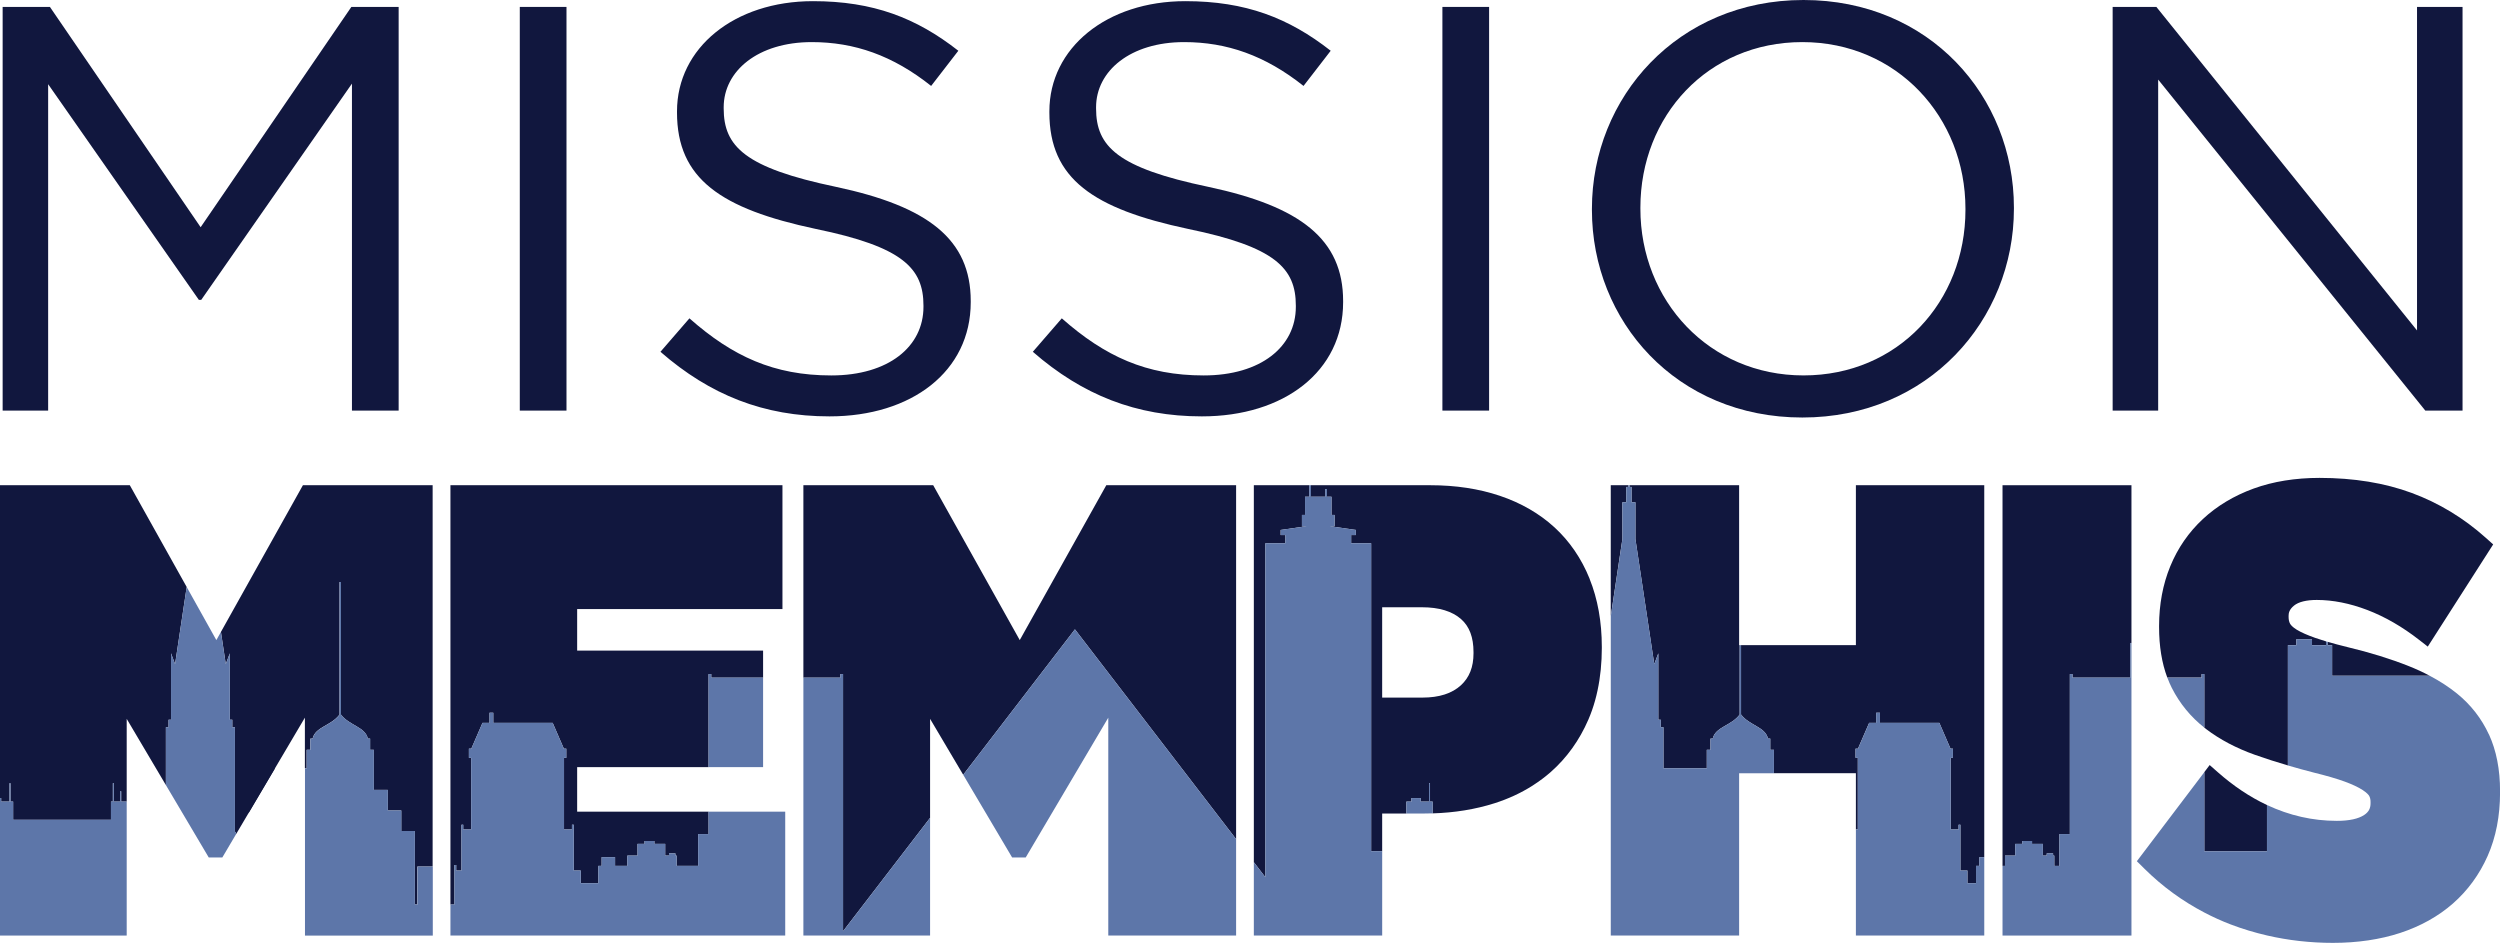
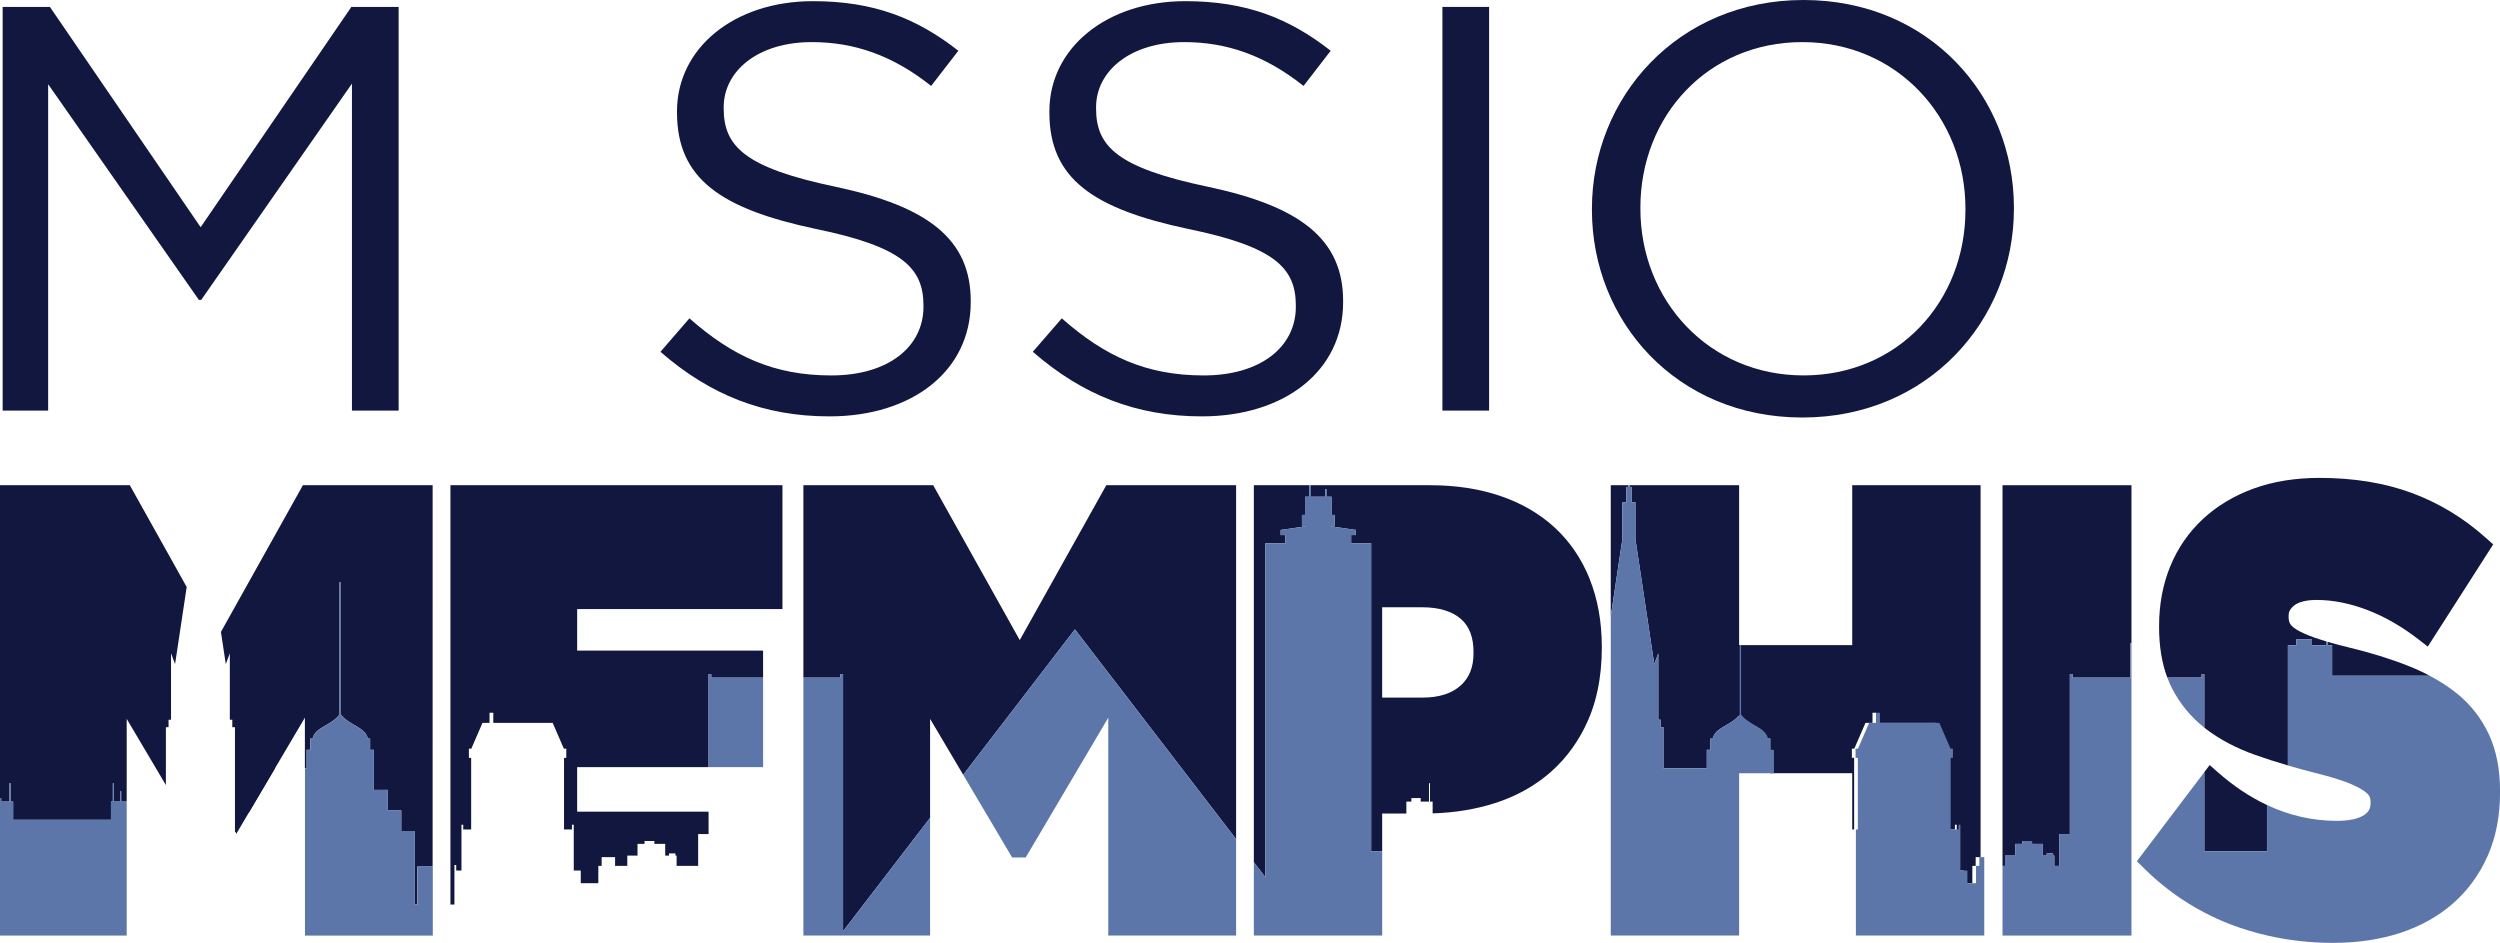
<svg xmlns="http://www.w3.org/2000/svg" viewBox="0 0 1228.09 463.18">
  <defs>
    <style>.d{fill:#11173e;}.e{fill:#5d76a9;}</style>
  </defs>
  <g id="a" />
  <g id="b">
    <g id="c">
      <g>
        <path class="d" d="M1.3,3.4H24.52L98.56,111.62,172.6,3.4h23.23V201.7h-22.94V41.08l-74.04,106.23h-1.16L23.65,41.36V201.7H1.3V3.4Z" />
-         <path class="d" d="M255.34,3.4h22.94V201.7h-22.94V3.4Z" />
        <path class="d" d="M324.44,172.81l14.23-16.43c21.2,18.7,41.52,28.05,69.68,28.05s45.29-14.16,45.29-33.71v-.57c0-18.41-10.16-28.9-52.84-37.68-46.74-9.92-68.23-24.65-68.23-57.22v-.57c0-31.16,28.16-54.11,66.78-54.11,29.61,0,50.81,8.22,71.42,24.36l-13.36,17.28c-18.87-15.01-37.74-21.53-58.65-21.53-26.42,0-43.26,14.17-43.26,32.01v.57c0,18.7,10.45,29.18,55.16,38.53,45.29,9.63,66.2,25.78,66.2,56.09v.57c0,34-29.03,56.09-69.39,56.09-32.23,0-58.65-10.48-83.04-31.73Z" />
        <path class="d" d="M507.36,172.81l14.23-16.43c21.19,18.7,41.52,28.05,69.68,28.05s45.29-14.16,45.29-33.71v-.57c0-18.41-10.16-28.9-52.84-37.68-46.74-9.92-68.23-24.65-68.23-57.22v-.57c0-31.16,28.16-54.11,66.78-54.11,29.62,0,50.81,8.22,71.42,24.36l-13.35,17.28c-18.87-15.01-37.74-21.53-58.65-21.53-26.42,0-43.26,14.17-43.26,32.01v.57c0,18.7,10.45,29.18,55.16,38.53,45.29,9.63,66.2,25.78,66.2,56.09v.57c0,34-29.03,56.09-69.39,56.09-32.23,0-58.65-10.48-83.04-31.73Z" />
        <path class="d" d="M708.56,3.4h22.94V201.7h-22.94V3.4Z" />
        <path class="d" d="M782.01,103.12v-.57c0-54.68,42.1-102.55,103.94-102.55s103.36,47.31,103.36,101.98v.57c0,54.68-42.1,102.55-103.94,102.55s-103.36-47.31-103.36-101.98Zm183.49,0v-.57c0-45.04-33.68-81.87-80.13-81.87s-79.55,36.26-79.55,81.3v.57c0,45.04,33.68,81.87,80.13,81.87s79.55-36.26,79.55-81.3Z" />
-         <path class="d" d="M1037.8,3.4h21.49l128.04,158.93V3.4h22.36V201.7h-18.29l-131.23-162.61V201.7h-22.36V3.4Z" />
        <polygon class="d" points=".58 393.76 4.67 393.76 4.67 384.73 5.15 384.73 5.15 393.76 6.46 393.76 6.46 402.71 54.51 402.71 54.51 393.76 55.44 393.76 55.44 384.73 55.92 384.73 55.92 393.76 59.05 393.76 59.05 388.71 59.53 388.71 59.53 393.76 62.24 393.76 62.24 353.12 81.49 385.65 81.49 357.23 82.8 357.23 82.8 353.55 84.01 353.55 84.01 333.73 84.01 327.7 84.01 320.93 86 326.23 91.71 288.35 63.77 238.36 0 238.36 0 392.03 .58 392.03 .58 393.76" />
        <polygon class="d" points="223.23 429.89 223.23 427.63 223.23 424.92 224.11 424.92 224.11 427.63 226.68 427.63 226.68 410.1 226.68 407.45 226.68 405.13 227.56 405.13 227.56 407.45 231.45 407.45 231.45 372.28 230.34 372.28 230.34 367.77 231.53 367.77 237.02 355.09 240.47 355.09 240.47 350.12 242.32 350.12 242.32 355.09 271.5 355.09 276.99 367.77 278.18 367.77 278.18 372.28 277.07 372.28 277.07 407.45 280.96 407.45 280.96 405.13 281.85 405.13 281.85 407.45 281.85 410.1 281.85 427.63 285.29 427.63 285.29 433.87 293.92 433.87 293.92 429.94 293.92 428.96 293.92 425.36 295.55 425.36 295.55 421.06 302.15 421.06 302.15 425.36 308.15 425.36 308.15 420.3 313.17 420.3 313.17 414.55 316.62 414.55 316.62 413.13 321.45 413.13 321.45 414.55 326.77 414.55 326.77 420.3 328.64 420.3 328.64 419.22 331.79 419.22 331.79 420.3 332.38 420.3 332.38 425.36 342.96 425.36 342.96 409.72 348.08 409.72 348.08 398.73 283.52 398.73 283.52 376.84 348.08 376.84 348.08 335.52 348.08 332.88 348.08 331.13 349.4 331.13 349.4 332.88 374.86 332.88 374.86 319.6 283.52 319.6 283.52 299.2 384.37 299.2 384.37 238.36 221.27 238.36 221.27 444.33 223.23 444.33 223.23 429.89" />
        <polygon class="d" points="412.81 331.13 414.14 331.13 414.14 332.88 414.14 335.52 414.14 457.43 456.89 401.76 456.89 353.12 473.16 380.6 528.04 309.15 607.22 412.22 607.22 238.36 543.45 238.36 500.94 314.44 458.42 238.36 394.65 238.36 394.65 332.88 412.81 332.88 412.81 331.13" />
        <polygon class="d" points="621.58 266.86 631.4 266.86 631.4 262.83 629.11 262.83 629.11 260.33 641.87 258.48 639.56 258.48 639.56 252.96 641.08 252.96 641.08 244.03 643.13 244.03 643.13 238.36 615.93 238.36 615.93 423.55 621.58 430.91 621.58 266.86" />
-         <path class="d" d="M868.51,362.83h1.11v5.49h1.8v11.52h40.26v27.61h.94v-35.18h-1.11v-4.5h1.19l5.49-12.68h3.45v-4.97h1.85v4.97h29.18l5.49,12.68h1.19v4.5h-1.11v35.18h3.89v-2.32h.89v22.5h3.45v6.24h4.22v-8.51h1.63v-4.3h2.42V238.36h-63.06v78.54h-56.42v34.1c4.12,5.44,11.91,6.01,13.24,11.83Z" />
+         <path class="d" d="M868.51,362.83h1.11v5.49v11.52h40.26v27.61h.94v-35.18h-1.11v-4.5h1.19l5.49-12.68h3.45v-4.97h1.85v4.97h29.18l5.49,12.68h1.19v4.5h-1.11v35.18h3.89v-2.32h.89v22.5h3.45v6.24h4.22v-8.51h1.63v-4.3h2.42V238.36h-63.06v78.54h-56.42v34.1c4.12,5.44,11.91,6.01,13.24,11.83Z" />
        <path class="d" d="M801.48,239.21v7.51h1.9v18.1l9.25,61.41,1.99-5.3v32.62h1.21v3.68h1.31v20.18h21.3v-9.09h1.8v-5.49h1.11c1.32-5.79,9.06-6.23,13.24-11.82v-34.11h-.27v-78.54h-53.8v.85h.97Z" />
        <polygon class="d" points="984.92 420.3 989.95 420.3 989.95 414.55 993.39 414.55 993.39 413.13 998.22 413.13 998.22 414.55 1003.54 414.55 1003.54 420.3 1005.41 420.3 1005.41 419.22 1008.56 419.22 1008.56 420.3 1009.15 420.3 1009.15 425.36 1011.66 425.36 1011.66 409.72 1016.78 409.72 1016.78 335.52 1016.78 332.88 1016.78 331.13 1018.1 331.13 1018.1 332.88 1046.49 332.88 1046.49 315.85 1047.05 315.85 1047.05 238.36 983.71 238.36 983.71 425.36 984.92 425.36 984.92 420.3" />
        <path class="d" d="M1081.51,331.13h1.32v26.3c.28,.22,.55,.45,.83,.67,6.81,5.18,14.9,9.45,24.05,12.7,5.12,1.82,10.55,3.55,16.18,5.21v-59.09h4.15v-2.92h7.69v2.92h6.88v-1.86c-1.92-.57-3.68-1.14-5.25-1.69-3.91-1.37-6.98-2.73-9.12-4.04-2.17-1.33-2.97-2.4-3.27-2.94-.49-.89-.73-1.97-.73-3.3v-.6c0-1.31,.3-3.07,2.67-5,2.21-1.81,6.08-2.77,11.19-2.77,7.89,0,16.24,1.66,24.81,4.93,8.65,3.31,17.22,8.25,25.48,14.7l4.22,3.29,32.13-50.2-3.75-3.35c-10.77-9.64-22.97-17.02-36.27-21.94-13.25-4.9-28.48-7.39-45.27-7.39-11.9,0-22.78,1.76-32.33,5.22-9.66,3.51-18.05,8.55-24.96,14.97-7,6.51-12.4,14.33-16.05,23.25-3.64,8.87-5.49,18.73-5.49,29.28v.59c0,9.39,1.37,17.7,4.04,24.8h16.83v-1.76Z" />
        <path class="d" d="M1145.62,316.92v15.04h47.96c-3.25-1.72-6.71-3.32-10.36-4.77-8.96-3.56-19.11-6.7-30.13-9.33-3.57-.87-6.79-1.73-9.66-2.57v1.62h2.19Z" />
        <polygon class="d" points="122.03 399.53 135.09 377.41 122.03 377.41 122.03 399.53" />
        <polygon class="d" points="796.97 246.72 798.87 246.72 798.87 239.21 799.84 239.21 799.84 238.36 791.26 238.36 791.26 302.76 796.97 264.81 796.97 246.72" />
        <path class="d" d="M148.8,238.36l-40.27,72.06,2.38,15.81,1.99-5.3v32.62h1.21v3.68h1.31v51.43h.34l.24,1.06,6.02-10.19,13.06-22.12,14.69-24.87v24.87h.87v-9.09h1.8v-5.49h1.11c1.32-5.79,9.06-6.23,13.24-11.82v-65.11h.67v65.1c4.12,5.44,11.91,6.01,13.24,11.83h1.11v5.49h1.8v19.7h6.87v10.1h6.64v10.1h6.64v36.1h1.23v-18.65h7.54V238.36h-63.77Z" />
        <path class="d" d="M780.88,284.3c-4.03-9.96-9.85-18.47-17.32-25.3-7.39-6.75-16.4-11.95-26.79-15.45-10.23-3.45-21.71-5.19-34.13-5.19h-58.63v5.67h6.96v-3.82h.89v3.82h2.21v8.93h1.52v5.52h-2.32l12.76,1.86v2.49h-2.29v4.03h9.82v151.27h5.41v-18.5h11.88v-5.86h2.47v-1.73h4.57v1.73h4.09v-9.03h.48v9.03h1.3v5.79c10.78-.32,20.96-1.98,30.32-4.95,6.78-2.15,13.02-5.04,18.66-8.61,.16-.1,.32-.21,.48-.32,3.05-1.96,5.93-4.12,8.61-6.48,7.83-6.91,14.03-15.54,18.42-25.67,2.57-5.91,4.37-12.42,5.45-19.42,.52-3.36,.87-6.82,1.04-10.4,.08-1.75,.13-3.51,.13-5.31v-.6c0-12.33-2.02-23.6-6.02-33.49Zm-57.04,36.65c0,6.72-2.02,11.85-6.17,15.67-4.37,4.02-10.71,6.06-18.85,6.06h-19.85v-44.37h19.58c8.36,0,14.82,1.96,19.2,5.83,4.09,3.62,6.09,8.92,6.09,16.21v.6Z" />
        <path class="d" d="M1113.62,395.46c-8.35-3.92-16.43-9.31-24.2-16.16l-3.95-3.48-2.64,3.48v38.92h30.78v-22.75Z" />
        <g>
          <path class="e" d="M1082.84,357.43v-26.3h-1.32v1.76h-16.83c.66,1.76,1.38,3.46,2.2,5.07,3.92,7.69,9.29,14.23,15.96,19.48Z" />
          <g>
-             <polygon class="e" points="385.73 459.58 385.73 398.73 348.08 398.73 348.08 409.72 342.96 409.72 342.96 425.36 332.38 425.36 332.38 420.3 331.79 420.3 331.79 419.22 328.64 419.22 328.64 420.3 326.77 420.3 326.77 414.55 321.45 414.55 321.45 413.13 316.62 413.13 316.62 414.55 313.17 414.55 313.17 420.3 308.15 420.3 308.15 425.36 302.15 425.36 302.15 421.06 295.55 421.06 295.55 425.36 293.92 425.36 293.92 428.96 293.92 429.94 293.92 433.87 285.29 433.87 285.29 427.63 281.85 427.63 281.85 410.1 281.85 407.45 281.85 405.13 280.96 405.13 280.96 407.45 277.07 407.45 277.07 372.28 278.18 372.28 278.18 367.77 276.99 367.77 271.5 355.09 242.32 355.09 242.32 350.12 240.47 350.12 240.47 355.09 237.02 355.09 231.53 367.77 230.34 367.77 230.34 372.28 231.45 372.28 231.45 407.45 227.56 407.45 227.56 405.13 226.68 405.13 226.68 407.45 226.68 410.1 226.68 427.63 224.11 427.63 224.11 424.92 223.23 424.92 223.23 427.63 223.23 429.89 223.23 444.33 221.27 444.33 221.27 459.58 385.73 459.58" />
            <polygon class="e" points="349.4 331.13 348.08 331.13 348.08 332.88 348.08 335.52 348.08 376.84 374.86 376.84 374.86 332.88 349.4 332.88 349.4 331.13" />
            <polygon class="e" points="473.16 380.6 497.19 421.21 503.87 421.21 544.43 352.55 544.43 459.58 607.22 459.58 607.22 412.22 528.04 309.15 473.16 380.6" />
            <polygon class="e" points="456.89 459.58 456.89 401.76 414.14 457.43 414.14 335.52 414.14 332.88 414.14 331.13 412.81 331.13 412.81 332.88 394.65 332.88 394.65 459.58 456.89 459.58" />
            <g>
-               <path class="e" d="M702.48,393.76v-9.03h-.48v9.03h-4.09v-1.73h-4.57v1.73h-2.47v5.86h9.05c1.3,0,2.58-.03,3.86-.07v-5.79h-1.3Z" />
              <polygon class="e" points="678.98 459.58 678.98 418.13 673.57 418.13 673.57 266.86 663.75 266.86 663.75 262.83 666.04 262.83 666.04 260.33 653.28 258.48 655.59 258.48 655.59 252.96 654.07 252.96 654.07 244.03 651.86 244.03 651.86 240.2 650.97 240.2 650.97 244.03 644.01 244.03 644.01 238.36 643.13 238.36 643.13 244.03 641.08 244.03 641.08 252.96 639.56 252.96 639.56 258.48 641.87 258.48 629.11 260.33 629.11 262.83 631.4 262.83 631.4 266.86 621.58 266.86 621.58 430.91 615.93 423.55 615.93 459.58 678.98 459.58" />
              <polygon class="e" points="62.24 459.58 62.24 393.76 59.53 393.76 59.53 388.71 59.05 388.71 59.05 393.76 55.92 393.76 55.92 384.73 55.44 384.73 55.44 393.76 54.51 393.76 54.51 402.71 6.46 402.71 6.46 393.76 5.15 393.76 5.15 384.73 4.67 384.73 4.67 393.76 .58 393.76 .58 392.03 0 392.03 0 459.58 62.24 459.58" />
              <path class="e" d="M205.03,444.33h-1.23v-36.1h-6.64v-10.1h-6.64v-10.1h-6.87v-19.7h-1.8v-5.49h-1.11c-1.33-5.82-9.13-6.39-13.24-11.83v-65.1h-.67v65.11c-4.18,5.59-11.92,6.03-13.24,11.82h-1.11v5.49h-1.8v9.09h-.87v82.17h62.79v-33.89h-7.54v18.65Z" />
-               <polygon class="e" points="84.01 320.93 84.01 327.7 84.01 333.73 84.01 353.55 82.8 353.55 82.8 357.23 81.49 357.23 81.49 385.65 102.54 421.21 109.22 421.21 116 409.72 115.76 408.66 115.42 408.66 115.42 357.23 114.11 357.23 114.11 353.55 112.9 353.55 112.9 333.73 112.9 327.7 112.9 320.93 110.91 326.23 108.53 310.42 106.28 314.44 91.71 288.35 86 326.23 84.01 320.93" />
              <path class="e" d="M854.32,459.58v-79.74h17.1v-11.52h-1.8v-5.49h-1.11c-1.33-5.82-9.13-6.39-13.24-11.83v-34.1h-.67v34.11c-4.19,5.59-11.92,6.03-13.24,11.82h-1.11v5.49h-1.8v9.09h-21.3v-20.18h-1.31v-3.68h-1.21v-32.62l-1.99,5.3-9.25-61.41v-18.1h-1.9v-7.51h-.97v-.85h-.67v.85h-.97v7.51h-1.89v18.09l-5.72,37.95v156.82h63.06Z" />
              <polygon class="e" points="972.32 425.36 970.69 425.36 970.69 428.96 970.69 429.94 970.69 433.87 966.47 433.87 966.47 427.63 963.02 427.63 963.02 410.1 963.02 407.45 963.02 405.13 962.14 405.13 962.14 407.45 958.25 407.45 958.25 372.28 959.35 372.28 959.35 367.77 958.16 367.77 952.68 355.09 923.5 355.09 923.5 350.12 921.64 350.12 921.64 355.09 918.2 355.09 912.71 367.77 911.52 367.77 911.52 372.28 912.63 372.28 912.63 407.45 911.68 407.45 911.68 459.58 974.74 459.58 974.74 421.06 972.32 421.06 972.32 425.36" />
              <polygon class="e" points="1047.05 459.58 1047.05 315.85 1046.49 315.85 1046.49 332.88 1018.1 332.88 1018.1 331.13 1016.78 331.13 1016.78 332.88 1016.78 335.52 1016.78 409.72 1011.66 409.72 1011.66 425.36 1009.15 425.36 1009.15 420.3 1008.56 420.3 1008.56 419.22 1005.41 419.22 1005.41 420.3 1003.54 420.3 1003.54 414.55 998.22 414.55 998.22 413.13 993.39 413.13 993.39 414.55 989.95 414.55 989.95 420.3 984.92 420.3 984.92 425.36 983.71 425.36 983.71 459.58 1047.05 459.58" />
              <path class="e" d="M1222.64,360.8c-3.61-7.84-8.89-14.61-15.68-20.11-3.94-3.19-8.42-6.1-13.37-8.72h-47.96v-15.04h-2.19v-1.62c-.27-.08-.55-.16-.81-.24v1.86h-6.88v-2.92h-7.69v2.92h-4.15v59.09c4.07,1.2,8.25,2.36,12.55,3.46,6.34,1.55,11.51,3.06,15.39,4.48,3.71,1.36,6.67,2.76,8.79,4.14,2.28,1.49,3.01,2.55,3.21,2.92,.44,.82,.65,1.78,.65,2.95v.59c0,2.59-.93,4.31-3.09,5.76-2.88,1.93-7.42,2.91-13.49,2.91-11.82,0-23.28-2.61-34.28-7.77v22.75h-30.78v-38.92l-33.16,43.77,3.71,3.67c8.81,8.73,18.69,15.92,29.45,21.54,4.19,2.19,8.5,4.16,12.95,5.85,5.8,2.21,11.76,4.01,17.83,5.41,10.46,2.42,21.29,3.64,32.38,3.64,12.04,0,23.15-1.64,33.01-4.87,10.02-3.29,18.75-8.16,25.94-14.47,7.28-6.39,13.01-14.24,17.05-23.35,4.05-9.13,6.1-19.63,6.1-31.23v-.6c0-10.63-1.83-20-5.45-27.86Z" />
            </g>
          </g>
        </g>
      </g>
    </g>
  </g>
</svg>